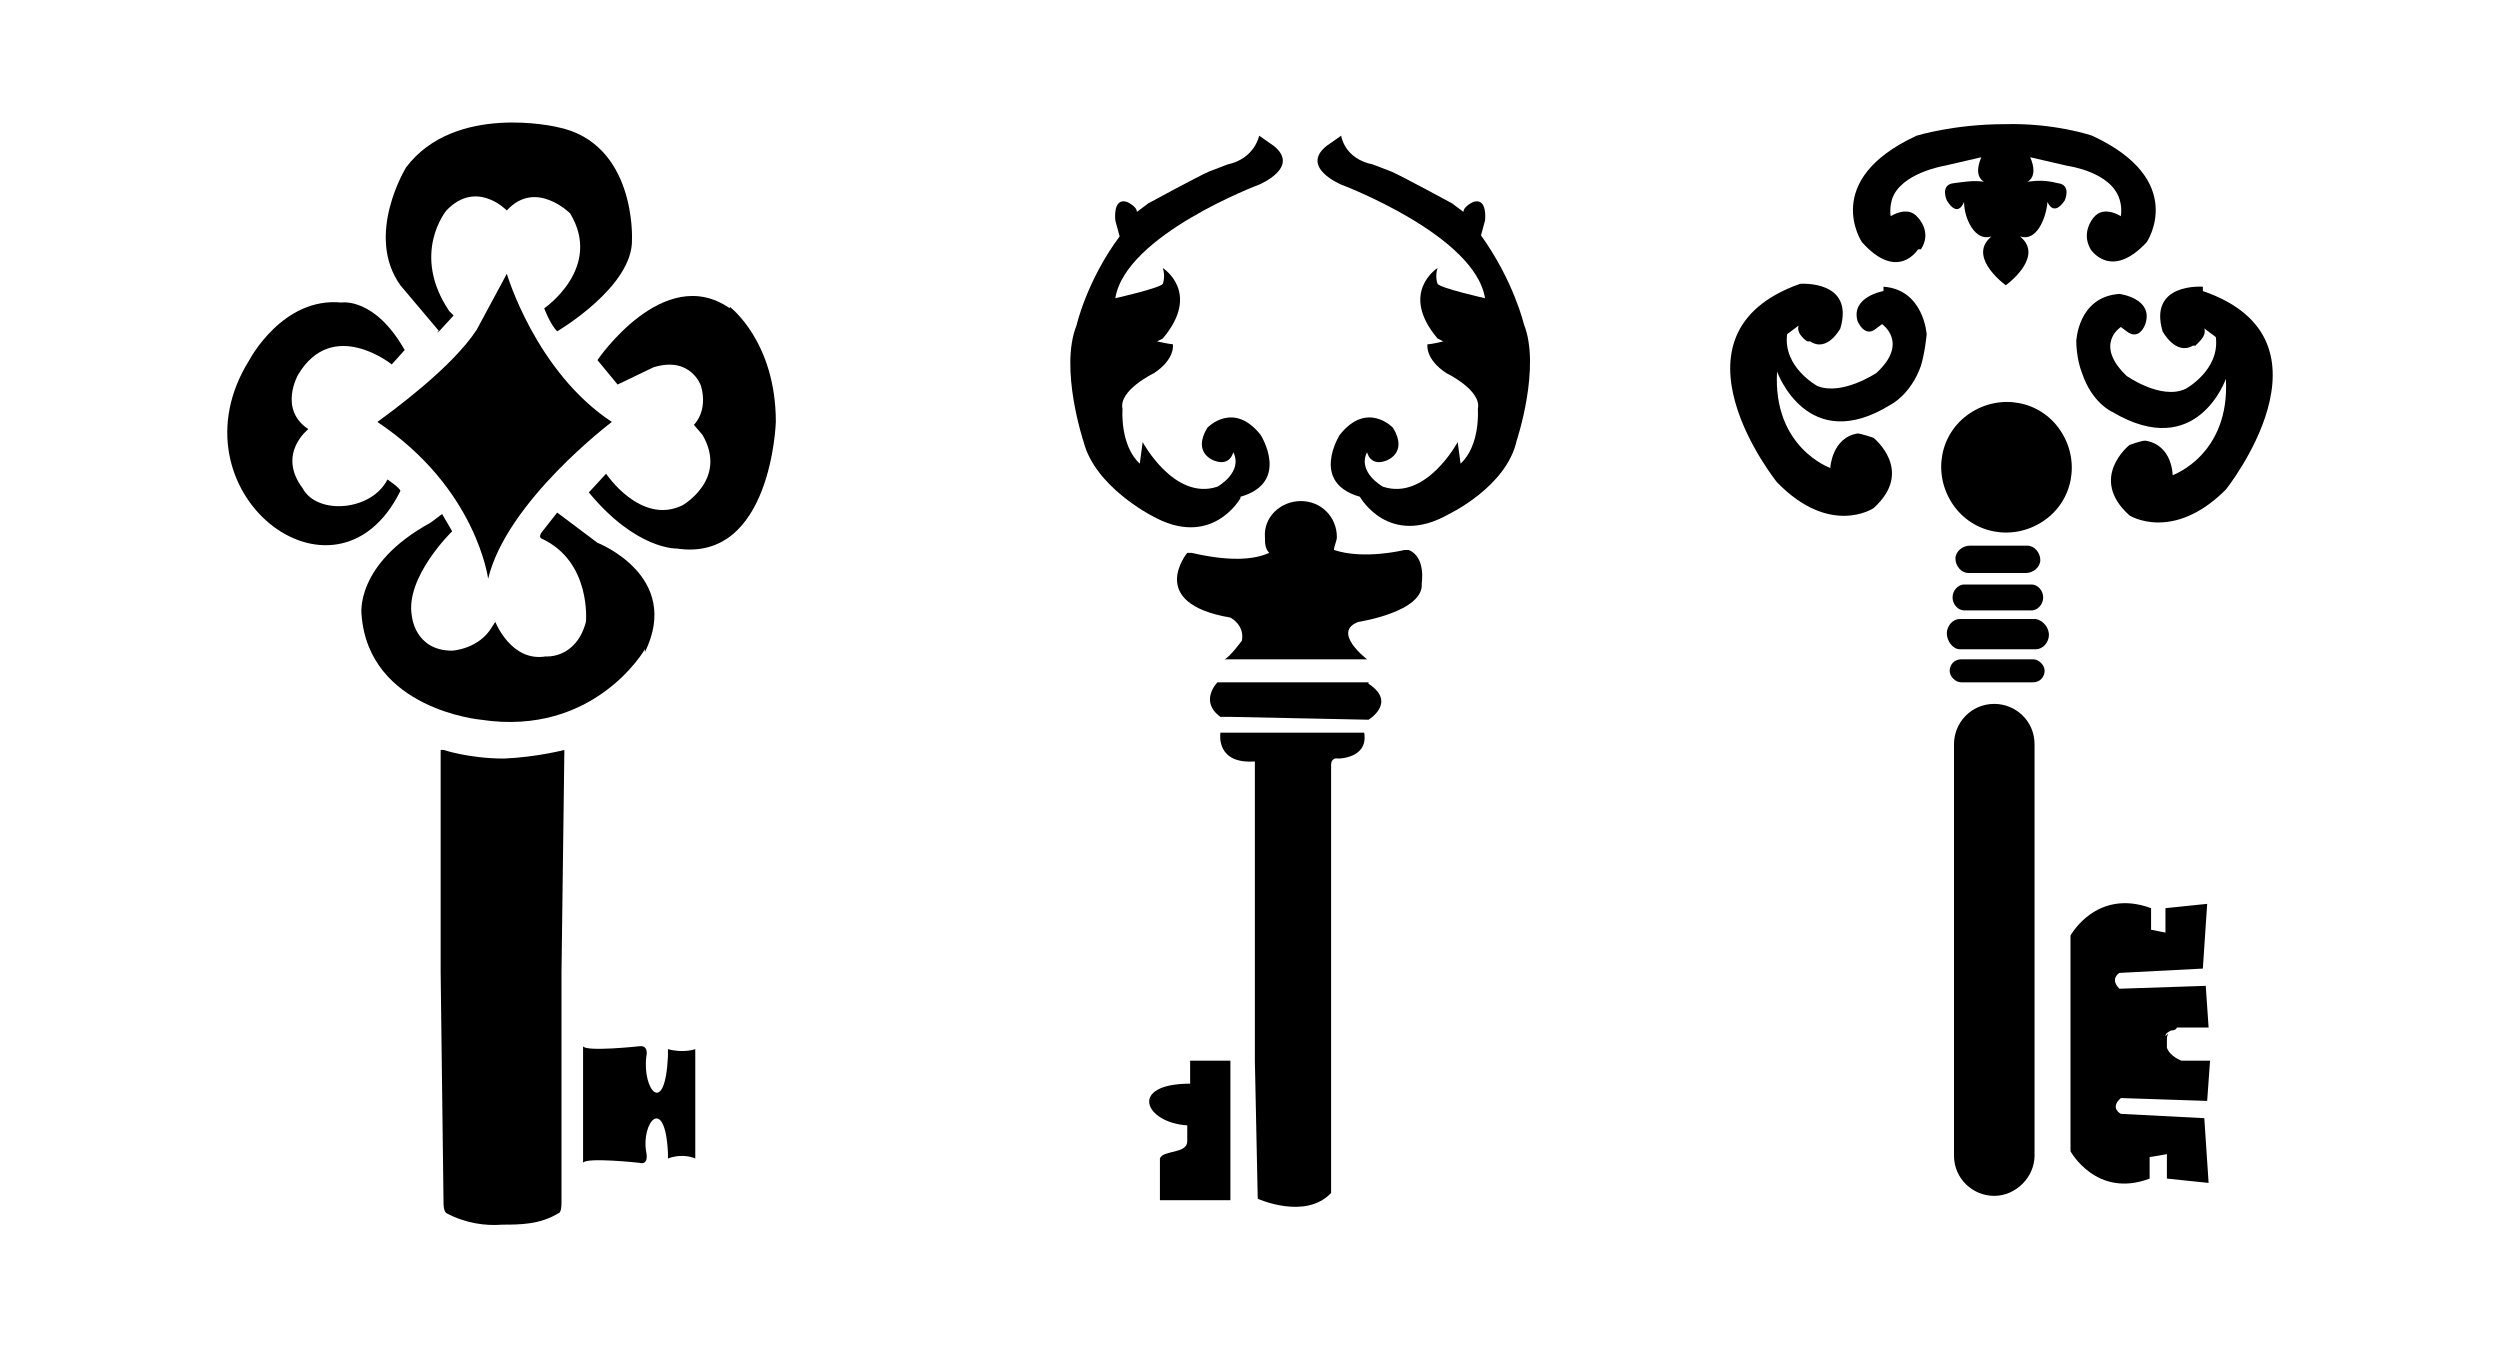
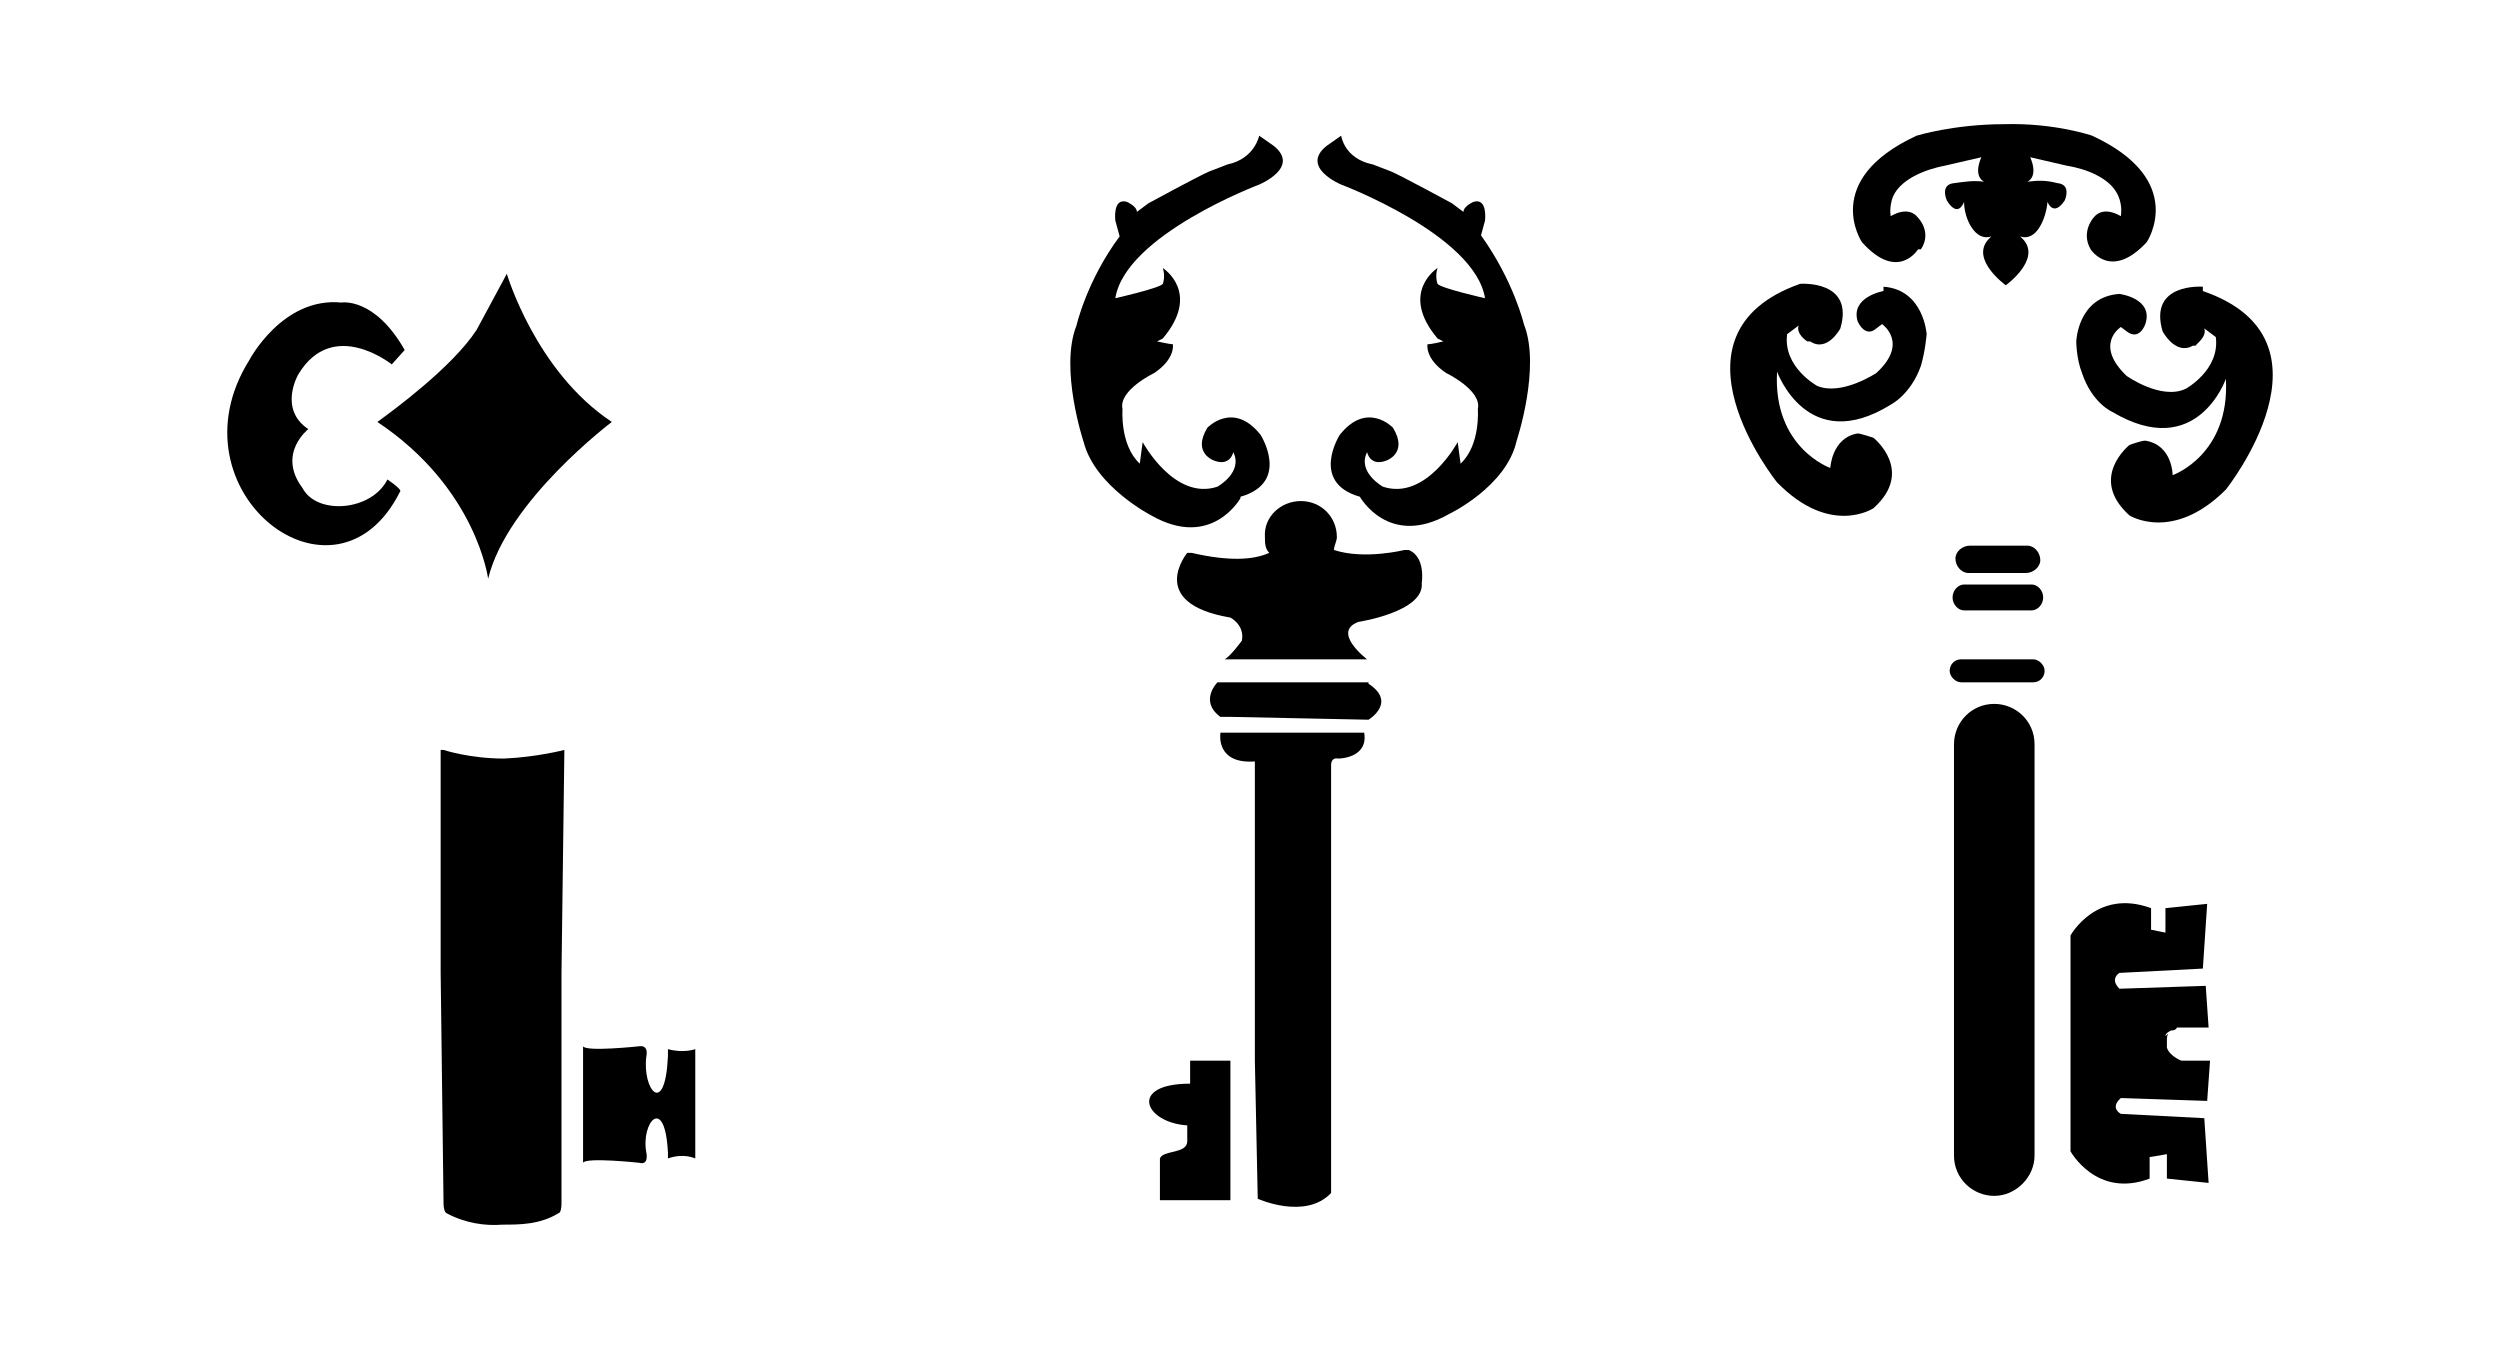
<svg xmlns="http://www.w3.org/2000/svg" version="1.1" id="Livello_1" x="0px" y="0px" viewBox="0 0 935.435 504.202" style="enable-background:new 0 0 935.435 504.202;" xml:space="preserve">
  <g id="Capa_1">
-     <path d="M273.072,115.357c-24.76-17.224-49.52,19.377-49.52,19.377l0,0l7.536,9.15l13.457-6.459   c13.995-4.306,17.763,6.997,17.763,6.997c2.691,9.689-2.691,14.533-2.691,14.533l3.23,3.768   c9.689,16.686-7.536,26.375-7.536,26.375c-15.61,7.536-28.528-11.842-28.528-11.842l-6.459,6.997   c17.763,21.53,32.834,20.992,32.834,20.992c35.525,5.383,37.14-47.367,37.14-47.367c0-30.143-17.224-43.061-17.224-43.061l0,0   L273.072,115.357z" />
    <path d="M249.927,393.1L249.927,393.1c0,0,0,0,0,2.153c-1.077,23.145-9.689,12.38-8.074,0c0,0,1.077-4.306-2.691-3.768   c0,0-19.916,2.153-20.992,0v43.599c1.077-2.153,20.992,0,20.992,0c3.768,1.077,2.691-3.768,2.691-3.768   c-2.153-11.303,6.997-22.069,8.074,0c0,1.615,0,2.153,0,2.153c5.921-2.153,10.227,0,10.227,0v-20.454c0-6.997,0-13.457,0-20.454   c0,0-4.306,1.615-10.227,0l0,0V393.1z" />
    <path d="M464.155,185.87c18.839-5.383,7.536-23.145,7.536-23.145c-10.227-12.918-19.916-2.691-19.916-2.691   c-5.921,9.689,2.691,12.38,2.691,12.38c5.921,2.153,6.997-3.23,6.997-3.23c3.768,7.536-5.921,12.918-5.921,12.918   c-16.148,5.383-27.99-16.686-27.99-16.686l-1.077,8.074c-7.536-6.997-6.459-20.454-6.459-20.454   c-1.615-6.997,11.842-13.457,11.842-13.457c8.074-5.383,6.997-10.765,6.997-10.765c-1.077,0-5.921-1.077-5.921-1.077l2.153-1.077   c14.533-17.224,0-26.375,0-26.375c1.077,3.23,0,5.921,0,5.921c-1.077,1.615-17.763,5.383-17.763,5.383   c3.768-23.684,53.826-42.523,53.826-42.523s15.61-6.459,5.383-14.533l0,0l-5.383-3.768c0,0-1.615,8.612-11.842,10.765l-6.997,2.691   c-3.768,1.615-22.607,11.842-22.607,11.842l-4.306,3.23c0-2.153-3.768-3.768-3.768-3.768c-5.383-1.615-4.306,6.997-4.306,6.997   l1.615,5.921c-12.38,16.686-16.148,33.372-16.148,33.372c-6.459,16.148,2.691,43.599,2.691,43.599   c4.306,16.686,25.298,27.451,25.298,27.451c22.607,12.918,33.372-6.459,33.372-6.459l0,0L464.155,185.87z" />
    <path d="M456.62,274.683L456.62,274.683c0,0-1.615,11.303,12.918,10.227v111.958l1.077,51.673c0,0,17.763,8.074,27.451-2.153   V285.986c0,0,0-2.691,2.691-2.153c0,0,11.303,0,9.689-9.689h-54.903h1.077V274.683z" />
    <path d="M459.849,396.868h-14.533v8.612c-23.145,0-17.224,14.533-1.077,15.61v5.921c0,4.844-9.15,3.23-10.227,6.459v15.61h26.375   v-52.211C460.387,396.868,459.849,396.868,459.849,396.868z" />
    <path d="M164.882,280.604L164.882,280.604v83.431l1.077,86.122c0,3.23,1.077,3.768,1.077,3.768   c6.997,3.768,14.533,4.844,20.992,4.306c6.459,0,13.995,0,20.992-4.306c0,0,1.077,0,1.077-3.768v-86.122l1.077-83.431   c0,0-10.227,2.691-22.607,3.23c-12.918,0-22.607-3.23-22.607-3.23S164.882,280.604,164.882,280.604z" />
    <path d="M189.642,102.439l-11.303,20.992c-9.15,13.995-31.219,30.143-37.14,34.449c37.14,24.76,41.446,58.671,41.446,58.671   c6.997-29.066,46.291-58.671,46.291-58.671C200.407,139.041,189.642,102.439,189.642,102.439   C189.642,102.439,189.642,102.439,189.642,102.439z" />
    <path d="M512.061,255.305h-6.997c0,0-32.834,0-49.52,0c0,0-6.997,6.997,1.077,12.918h3.23l52.211,1.077c0,0,10.765-6.459,0-13.457   v-1.077L512.061,255.305z" />
    <path d="M149.81,183.717c0-1.077-4.844-4.306-4.844-4.306c-5.921,11.842-26.375,13.457-31.757,3.23   c-9.689-12.918,2.153-22.069,2.153-22.069c-11.303-7.536-3.768-20.454-3.768-20.454c12.918-21.53,34.987-3.768,34.987-3.768   l4.844-5.383l0,0c-11.303-19.916-23.684-17.763-23.684-17.763c-22.069-2.153-34.449,21.53-34.449,21.53   C62.612,183.717,125.589,232.698,149.81,183.717z" />
    <path d="M718.753,93.289c4.306-6.459-1.077-11.842-1.077-11.842c-3.768-4.844-10.227-0.538-10.227-0.538   c-0.538-3.23,0.538-6.459,0.538-6.459c3.23-9.689,19.377-12.38,19.377-12.38l13.995-3.23c-3.23,7.536,1.076,9.15,1.076,9.15   c-4.306-0.538-6.997,0-11.303,0.538c-5.383,0.538-2.691,6.459-2.691,6.459c4.306,6.997,6.459,0.538,6.459,0.538   c0,6.459,4.306,15.071,10.227,12.918l-1.076,1.077c-6.997,7.536,6.459,17.224,6.459,17.224s13.457-9.689,6.459-17.224l-1.077-1.077   c5.921,2.153,9.689-6.459,10.227-12.918c0,0,2.153,5.921,6.459-0.538c0,0,2.691-5.921-2.691-6.459   c-4.306-1.077-6.997-1.077-11.304-0.538c0,0,4.306-1.615,1.077-9.15l13.995,3.23c0,0,16.148,2.153,19.377,12.38   c0,0,1.077,2.691,0.538,6.459c0,0-6.459-4.306-10.227,0.538c0,0-4.844,5.383-1.076,11.842c0,0,7.536,11.842,20.992-2.691   c0,0,15.61-23.145-20.454-39.831l0,0c0,0-13.995-4.844-32.834-4.306c-18.839,0-32.834,4.306-32.834,4.306   c-36.063,16.686-20.454,39.831-20.454,39.831c13.457,15.071,20.992,2.691,20.992,2.691H718.753L718.753,93.289z" />
-     <path d="M241.315,244.002c13.995-28.528-17.763-40.908-17.763-40.908l0,0l-15.071-11.303l-5.921,7.536c0,0-1.077,1.615,0,2.153   c18.839,8.612,16.686,31.219,16.686,31.219c-3.768,13.995-15.071,12.918-15.071,12.918c-12.918,2.153-18.839-12.918-18.839-12.918   l-1.077,1.615c-4.844,8.612-15.071,9.15-15.071,9.15c-13.995,0-15.071-12.918-15.071-12.918   c-2.691-14.533,15.071-31.757,15.071-31.757l-3.768-6.459l-4.306,3.23c-28.528,15.61-25.837,34.449-25.837,34.449   c2.691,35.525,44.676,39.293,44.676,39.293c42.523,6.459,61.362-26.375,61.362-26.375S241.315,244.002,241.315,244.002z" />
-     <path d="M163.805,124.508l5.921-6.459l-1.615-1.615c-14.533-21.53-1.077-37.678-1.077-37.678c11.303-11.842,22.607,0,22.607,0   c10.765-11.842,23.684,1.077,23.684,1.077c12.38,20.454-9.689,35.525-9.689,35.525s2.153,5.921,4.844,8.612   c0,0,28.528-16.686,27.99-34.449c0,0,1.615-36.064-27.99-41.984l0,0c0,0-38.217-9.15-56.517,15.071c0,0-15.61,25.298-2.153,44.137   l14.533,17.224h-0.538V124.508z" />
    <path d="M731.671,209.015c0,2.691,2.153,5.383,4.844,5.383h21.53c2.691,0,5.383-2.153,5.383-4.844c0-2.691-2.153-5.383-4.844-5.383   h-21.53C734.363,204.171,731.671,206.324,731.671,209.015z" />
    <path d="M734.901,228.392h25.298c2.153,0,4.306-2.153,4.306-4.844s-2.153-4.844-4.306-4.844h-25.298   c-2.153,0-4.306,2.153-4.306,4.844S732.748,228.392,734.901,228.392z" />
-     <path d="M770.964,161.11c-7.536-11.303-22.607-13.995-33.911-6.459s-13.995,22.607-6.459,33.91   c7.536,11.303,22.607,13.995,33.911,6.459C775.809,187.484,778.5,172.413,770.964,161.11z" />
    <path d="M525.517,205.785c0,0-15.071,3.768-26.375,0c0-1.615,1.077-3.23,1.077-4.844l0,0c0-7.536-5.921-13.457-13.457-13.457   s-13.995,5.921-13.457,13.457c0,2.153,0,4.306,1.615,5.921c-5.921,2.691-15.071,3.23-29.066,0h-1.615   c0,0-15.61,18.839,16.148,24.222c0,0,5.383,2.691,4.306,8.612c0,0-4.306,5.921-6.459,6.997h53.288c0,0-13.457-10.227-3.23-13.995   c0,0,24.76-3.768,23.684-14.533c0,0,1.615-9.689-4.844-12.38C527.132,205.785,525.517,205.785,525.517,205.785z" />
    <path d="M824.252,107.283L824.252,107.283c0,0-20.454-1.615-15.071,16.686c0,0,4.844,9.15,11.304,5.383h1.076   c0-0.538,4.306-3.23,3.23-6.459l4.306,3.23c1.615,12.38-11.304,19.377-11.304,19.377c-9.15,4.306-22.069-4.844-22.069-4.844   c-12.38-11.842-2.153-18.301-2.153-18.301l2.153,1.615c4.844,3.768,6.997-2.691,6.997-2.691c3.23-9.689-9.689-11.303-9.689-11.303   c-15.61,1.077-16.148,17.763-16.148,17.763s0,6.459,2.153,11.842c3.768,11.303,11.304,14.533,11.304,14.533   c31.757,18.839,42.523-12.38,42.523-12.38c1.615,28.528-19.916,36.064-19.916,36.064s0-11.303-10.227-12.918   c-1.615,0-5.921,1.615-5.921,1.615s-15.61,12.38,0,26.375c0,0,16.148,10.227,36.064-9.689c0,0,44.676-55.979-8.612-74.28   L824.252,107.283L824.252,107.283z" />
    <path d="M810.258,387.718c0-1.077,1.076-1.615,2.153-2.153c0.538,0,1.615,0,2.153-1.077h11.842l-1.077-15.61l-32.296,1.077   c-3.768-3.768,0-5.921,0-5.921l31.219-1.615l1.615-24.222l-15.609,1.615v9.15l-5.383-1.077v-8.074   c-20.454-7.536-30.143,10.227-30.143,10.227v80.739c0,0,9.689,17.763,29.604,10.227v-8.074c0.538,0,6.459-1.077,6.459-1.077v9.15   l15.61,1.615l-1.615-24.222l-31.219-1.615c0,0-4.306-2.153,0-5.921l32.296,1.077l1.077-15.071h-10.765c0,0-4.306-1.615-5.383-4.844   v-2.691l0,0c0-1.077,0-1.615,0.538-2.691L810.258,387.718L810.258,387.718z" />
    <path d="M704.758,108.898c0,0-12.38,2.153-9.689,11.303c0,0,2.691,6.459,6.997,2.691l2.153-1.615c0,0,10.227,6.997-2.153,18.301   c0,0-12.918,8.612-22.069,4.844c0,0-12.918-6.997-11.303-19.377l4.306-3.23c-1.076,3.23,3.23,5.921,3.23,5.921h1.077   c6.459,4.306,11.303-4.844,11.303-4.844c5.383-18.301-15.071-16.686-15.071-16.686c-53.288,18.839-8.612,74.28-8.612,74.28   c19.916,20.454,36.064,9.689,36.064,9.689c15.61-13.995,0-26.375,0-26.375s-4.844-1.615-5.921-1.615   c-9.689,1.615-10.227,12.918-10.227,12.918s-21.531-7.536-19.916-36.064c0,0,11.304,31.757,42.523,12.38   c0,0,7.536-3.768,11.303-14.533l0,0c1.615-5.383,2.153-11.842,2.153-11.842s-1.077-16.686-16.148-17.763   C704.758,107.283,704.758,108.898,704.758,108.898z" />
    <path d="M554.045,88.444l1.615-5.921c0,0,1.076-8.612-4.306-6.997c0,0-3.768,1.615-3.768,3.768l-4.306-3.23   c0,0-18.839-10.227-22.607-11.842l-6.997-2.691l0,0c-10.765-2.153-11.842-10.765-11.842-10.765l-5.383,3.768   c-10.227,8.074,5.383,14.533,5.383,14.533s50.058,18.839,53.826,42.523c0,0-16.686-3.768-17.763-5.383c0,0-1.077-2.691,0-5.921   c0,0-14.533,9.15,0,26.375l2.153,1.077c0,0-4.306,1.077-5.921,1.077c0,0-1.077,5.383,6.997,10.765c0,0,13.457,6.459,11.842,13.457   c0,0,1.076,13.457-6.459,20.454l-1.076-8.074c0,0-11.842,22.069-27.99,16.686c0,0-9.689-5.383-5.921-12.918   c0,0,1.077,5.383,6.997,3.23c0,0,8.612-2.691,2.691-12.38c0,0-9.689-10.227-19.916,2.691c0,0-11.303,17.763,7.536,23.145   c0,0,10.765,19.377,33.372,6.459c0,0,21.531-10.227,25.298-27.451c0,0,9.15-27.451,2.691-43.599c0,0-3.768-16.148-16.148-33.372   l0,0L554.045,88.444z" />
    <path d="M760.737,246.693h-26.913c-2.691,0-4.306,2.153-4.306,4.306s2.153,4.306,4.306,4.306h26.913   c2.691,0,4.306-2.153,4.306-4.306S762.891,246.693,760.737,246.693z" />
-     <path d="M761.814,231.622h-28.528c-2.691,0-4.844,2.691-4.844,5.383s2.153,5.921,4.844,5.921h28.528   c2.691,0,4.844-2.691,4.844-5.383S764.505,232.16,761.814,231.622z" />
    <path d="M746.204,263.379c-8.612,0-15.071,6.997-15.071,15.071v153.943c0,8.612,6.997,15.071,15.071,15.071   s15.071-6.997,15.071-15.071V278.451C761.276,269.839,754.278,263.379,746.204,263.379z" />
  </g>
</svg>